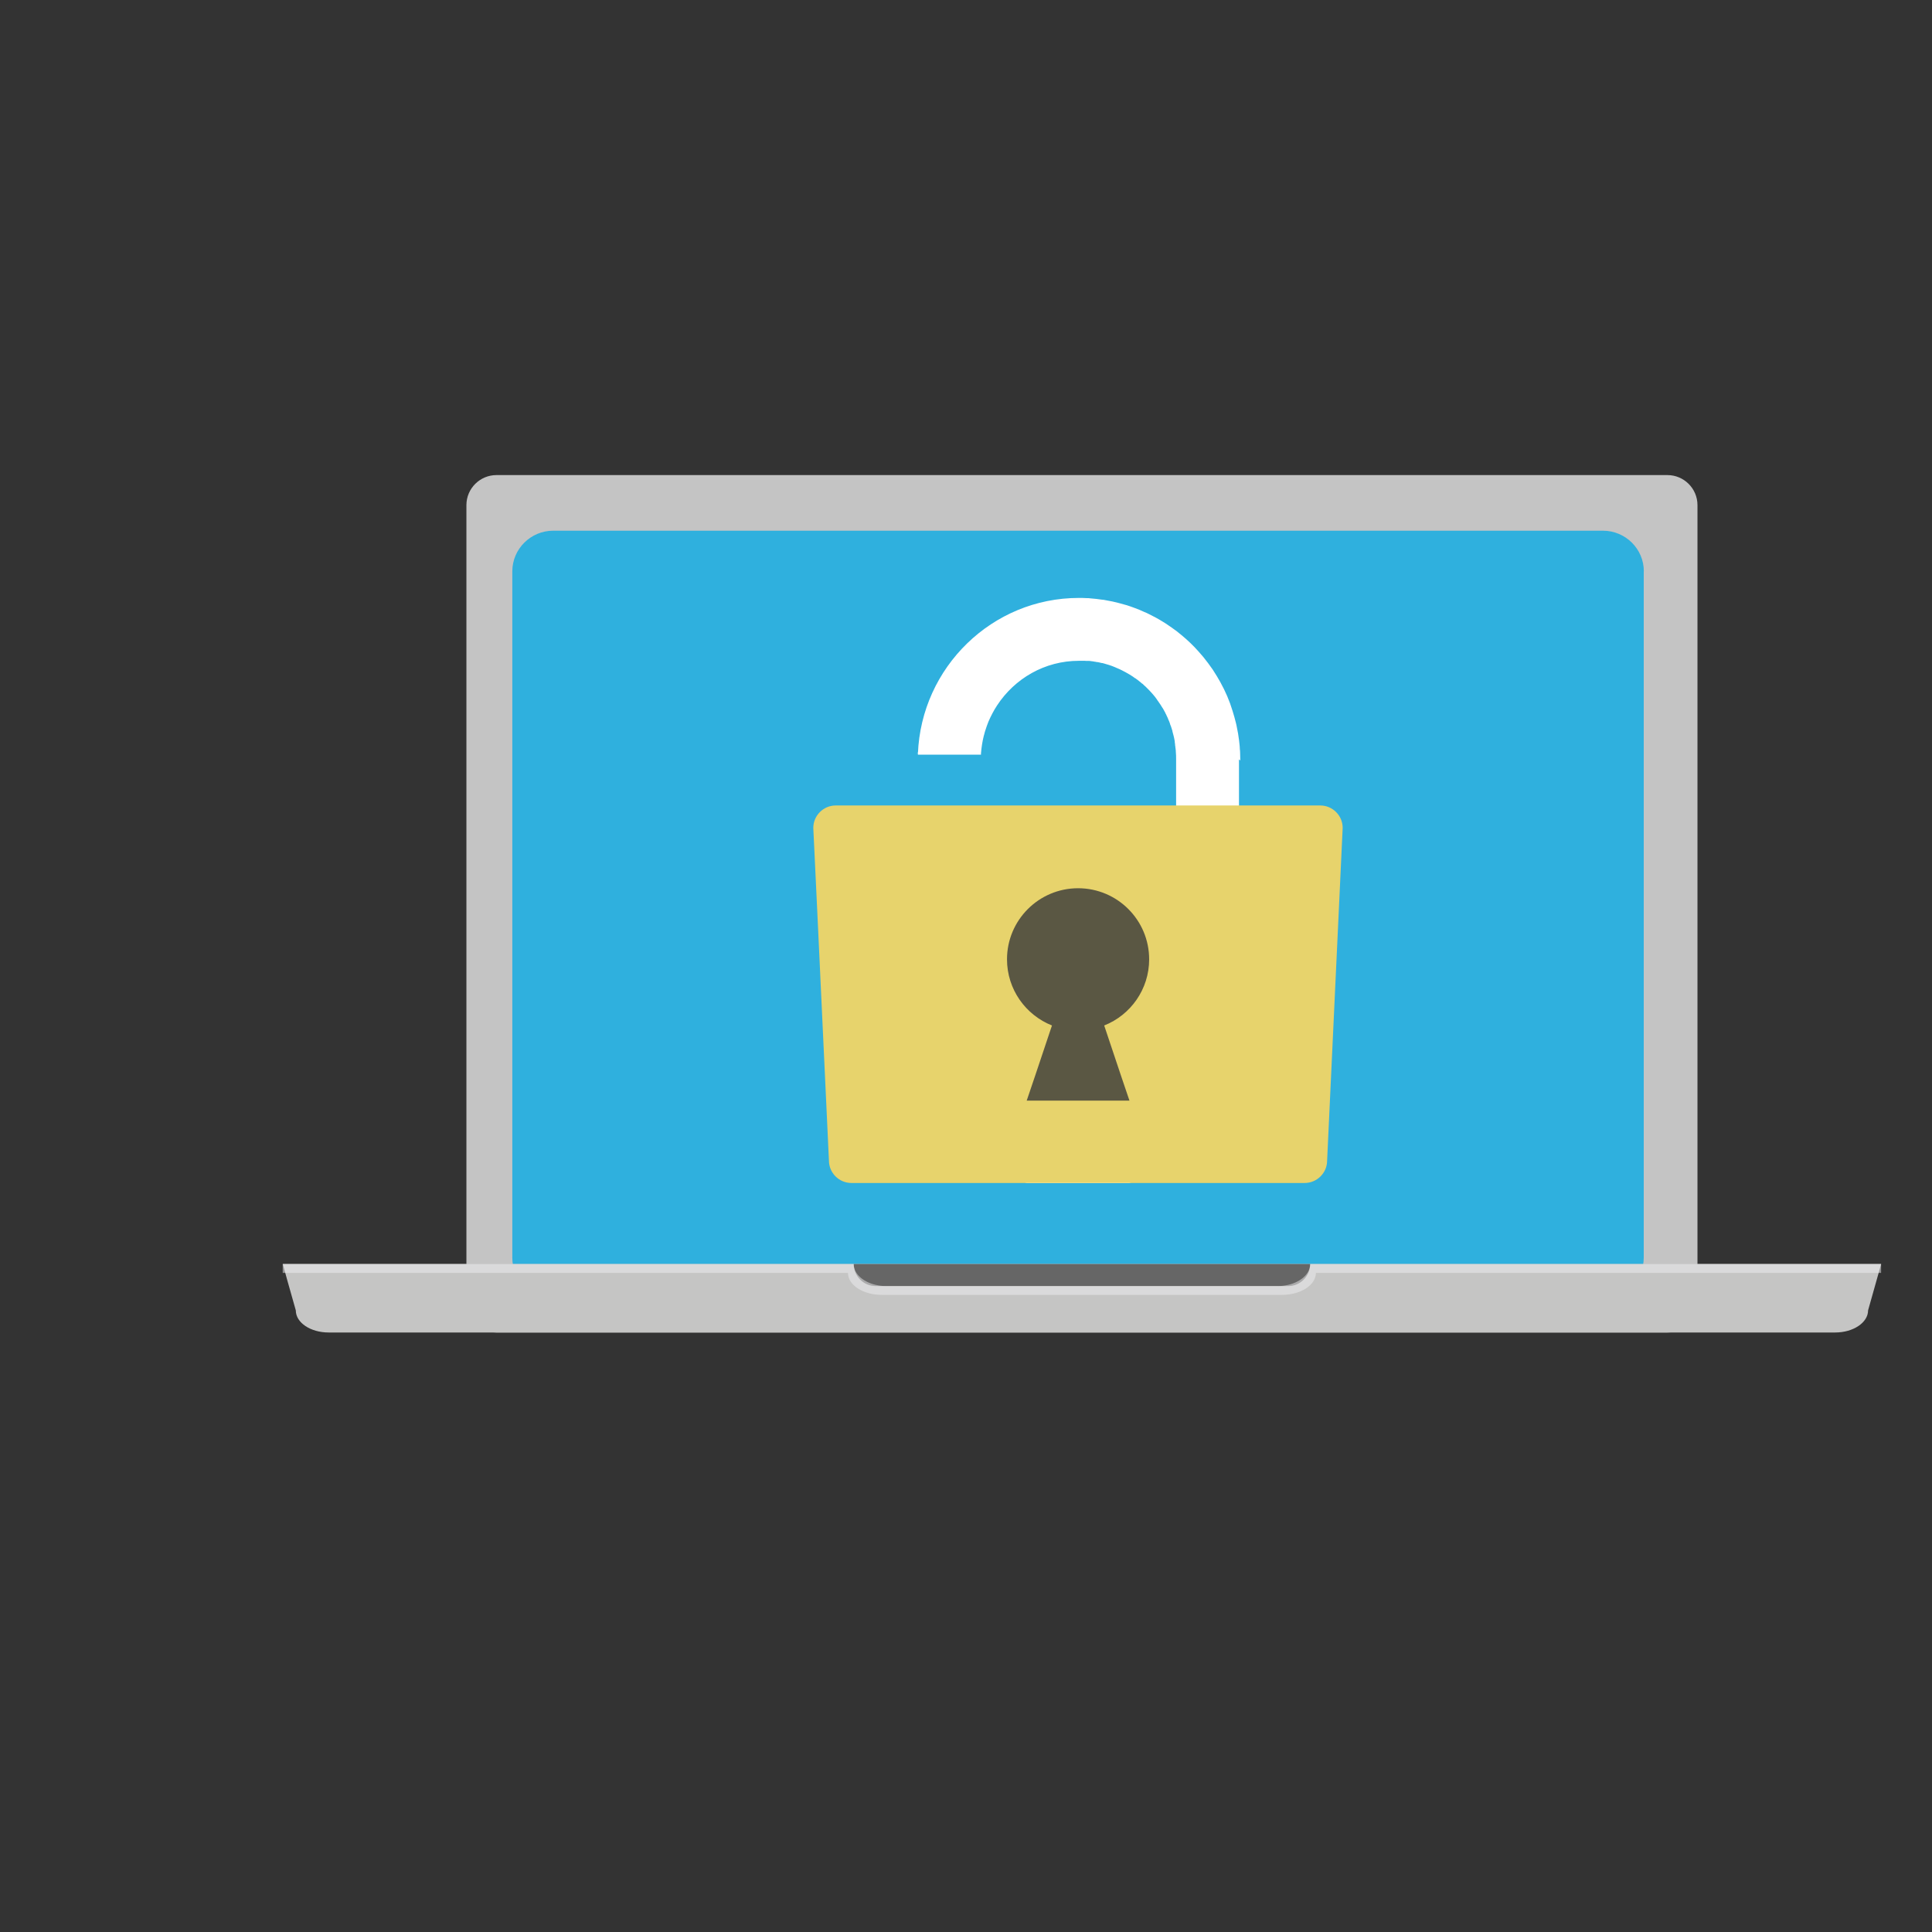
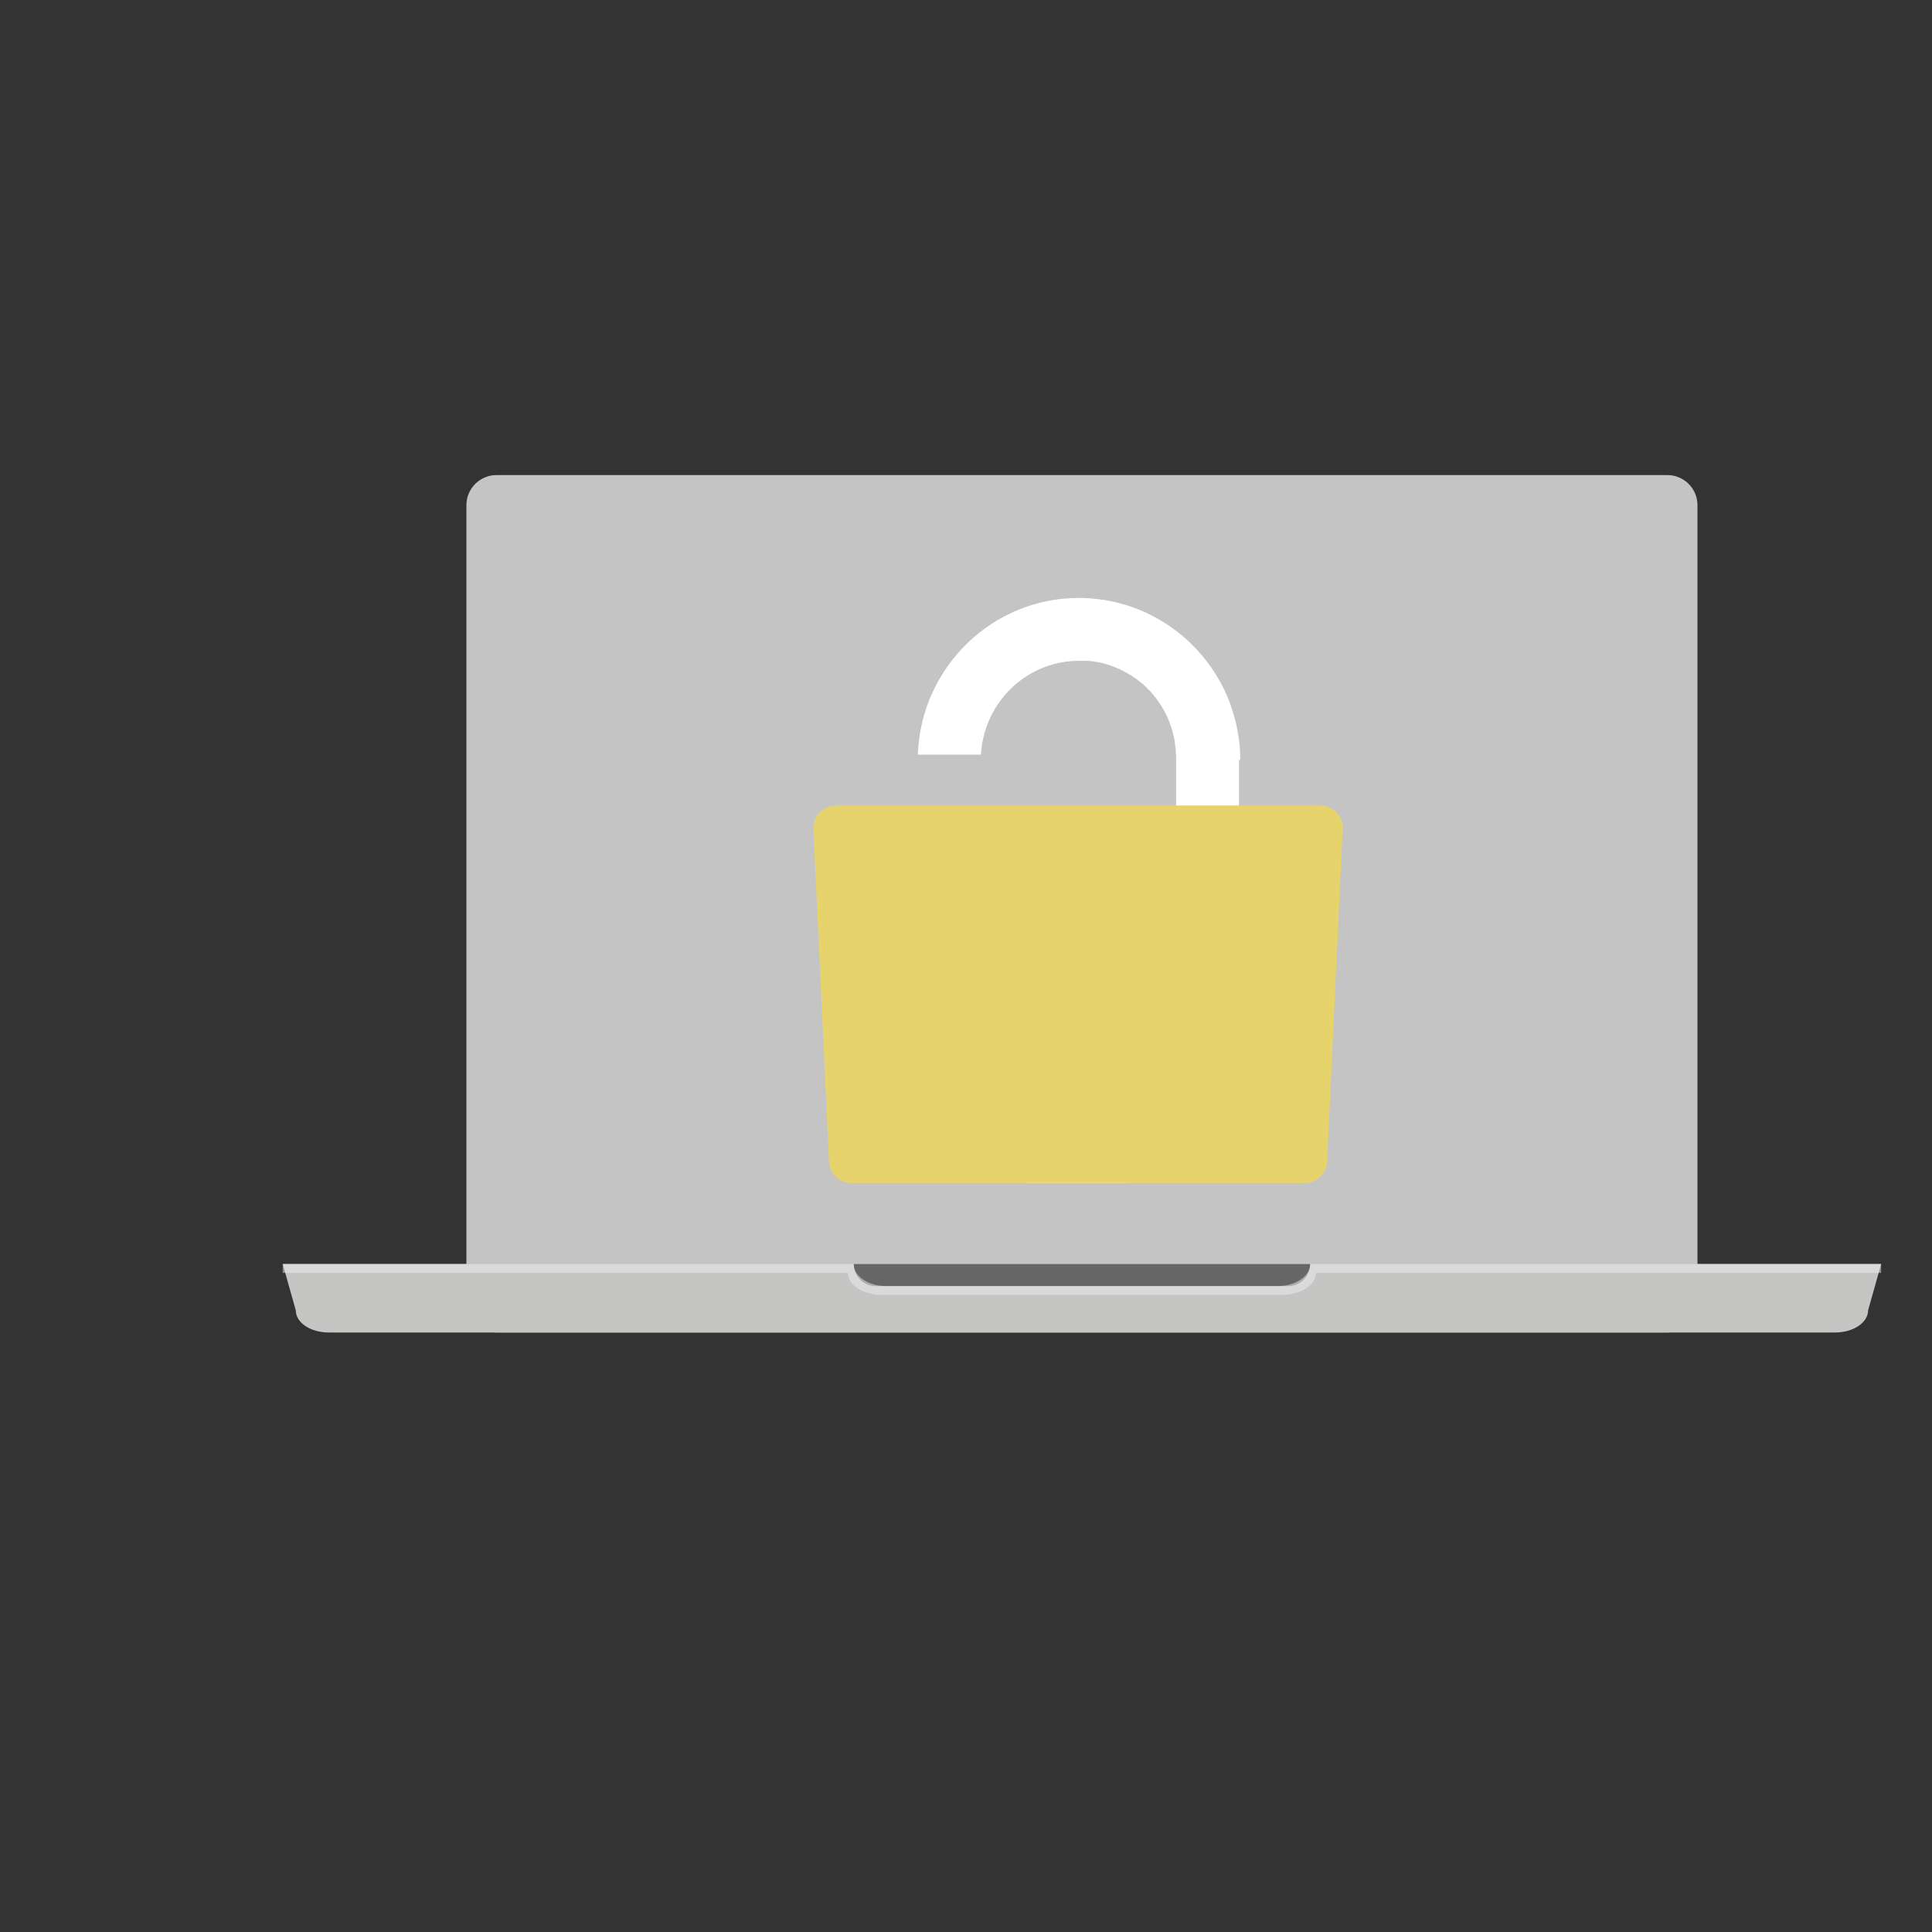
<svg xmlns="http://www.w3.org/2000/svg" id="_レイヤー_2" viewBox="0 0 204.96 204.96">
  <rect x="0" y="0" width="204.96" height="204.96" fill="#333333" stroke="none" />
  <defs>
    <style>.cls-1{fill:#262626;opacity:0;}.cls-2,.cls-3{fill:#fff;}.cls-4{fill:#2fb0de;}.cls-5{fill:#e7d36c;}.cls-3{opacity:.2;}.cls-6{fill:none;}.cls-7{fill:#c5c5c4;}.cls-8{fill:#f1f1f2;opacity:.5;}.cls-9{fill:#5a5743;}.cls-10{fill:#666;}.cls-11{fill:#c4c4c4;}</style>
  </defs>
  <g id="_レイヤー_16">
    <g>
      <rect class="cls-1" width="204.96" height="204.96" />
      <g>
        <path class="cls-11" d="m180.08,53.59v84.58c0,1.75-1.44,3.19-3.19,3.19H52.67c-1.75,0-3.19-1.44-3.19-3.19V53.59c0-1.77,1.44-3.19,3.19-3.19h124.22c1.75,0,3.19,1.42,3.19,3.19Z" />
-         <path class="cls-4" d="m174.38,60.61v72.81c0,2.37-1.95,4.31-4.34,4.31H58.68c-.33,0-.64-.04-.94-.11-1.95-.42-3.39-2.14-3.39-4.19V60.61c0-2.37,1.95-4.31,4.34-4.31h111.36c2.39,0,4.34,1.93,4.34,4.31Z" />
        <path class="cls-7" d="m199.56,134.1l-.26.94-1.12,3.97c0,1.3-1.57,2.35-3.49,2.35H34.87c-1.93,0-3.49-1.04-3.49-2.35l-.88-3.11-.48-1.73-.02-.08h169.57Z" />
        <path class="cls-10" d="m138.99,134.1h0c0,1.29-1.05,2.34-2.34,2.34h-43.74c-1.29,0-2.34-1.05-2.34-2.34h48.43Z" />
        <path class="cls-8" d="m199.56,134.1v.94h-59.96c0,1.28-1.61,2.33-3.59,2.33h-42.46c-1.99,0-3.59-1.04-3.59-2.33H29.99v-.94h60.56c0,.2.07.39.12.57.38,1.02,1.75,1.77,3.4,1.77h41.42c1.65,0,3.01-.75,3.4-1.77.05-.19.12-.37.12-.57h60.56Z" />
        <g>
          <g>
            <path class="cls-2" d="m131.44,80.56v28.64c0,7.57-4.88,14.01-11.64,16.31h-10.88c-6.76-2.29-11.64-8.74-11.64-16.31v-8.57c.99.28,2.05.43,3.16.43,1.25,0,2.43-.19,3.53-.54v8.68c0,5.8,4.66,10.51,10.4,10.51s10.4-4.71,10.4-10.51v-28.64c0-.27,0-.54-.03-.81,0-.08,0-.17-.02-.25,0-.08-.02-.15-.03-.22v-.06c-.01-.06-.02-.12-.03-.18,0-.03,0-.06,0-.09,0-.05-.02-.11-.03-.16,0-.03,0-.06,0-.09,0-.01,0-.02,0-.02l-.03-.18c-.02-.08-.03-.17-.05-.25-.02-.06-.03-.13-.05-.2,0-.04-.02-.08-.03-.12-.02-.09-.04-.17-.07-.26,0-.02,0-.04-.02-.06,0-.02,0-.04,0-.06,0-.04-.02-.07-.04-.11,0-.05-.02-.1-.04-.15-.02-.06-.04-.12-.06-.18,0-.03-.02-.06-.03-.09-.02-.06-.05-.12-.07-.17,0-.05-.03-.11-.05-.16t0-.02s-.03-.06-.04-.1c-.02-.04-.03-.08-.05-.12-.02-.03-.03-.07-.05-.11-.02-.04-.04-.08-.05-.12,0,0,0-.02,0-.02-.02-.03-.03-.07-.05-.1-.02-.04-.04-.09-.06-.13-.02-.04-.03-.07-.05-.1,0-.04-.03-.07-.05-.11-.02-.03-.03-.06-.05-.09,0,0,0-.02,0-.02-.03-.05-.05-.1-.08-.15-.03-.06-.07-.12-.1-.18,0-.03-.03-.05-.04-.07-.03-.06-.06-.11-.09-.16-.01,0-.01,0-.01,0-.04-.07-.08-.14-.13-.21-.02-.03-.04-.07-.06-.1-.03-.04-.05-.07-.07-.1h0c-.05-.07-.09-.13-.13-.19-.01,0-.01-.02-.02-.03-.02-.03-.05-.07-.07-.1-.03-.03-.05-.07-.08-.1,0,0,0-.02,0-.03-.04-.04-.07-.08-.1-.12,0,0,0,0,0-.02-.01,0-.01-.01-.02-.02,0,0,0-.01-.01-.01-.04-.06-.08-.11-.12-.16l-.15-.18s-.09-.1-.13-.15c-.02-.02-.04-.05-.06-.07-.01-.01-.02-.02-.02-.02-.04-.04-.08-.08-.11-.12-.06-.06-.11-.12-.17-.18-.06-.06-.11-.11-.17-.17l-.17-.17c-.06-.05-.11-.1-.17-.15,0,0,0-.01-.01-.01h0c-.05-.06-.11-.11-.17-.16-.01,0-.01,0-.02,0-.05-.05-.11-.1-.16-.14-.06-.05-.13-.1-.19-.15-.04-.04-.09-.07-.14-.11,0,0-.03-.02-.05-.04-.04-.03-.09-.06-.13-.09t-.02-.02s-.03-.02-.04-.03c-.01,0-.02,0-.03,0-.04-.04-.09-.07-.14-.1,0-.01-.02-.02-.03-.03-.07-.04-.14-.09-.2-.13-.07-.04-.13-.08-.19-.12t-.02-.01c-.13-.08-.27-.16-.4-.23-.08-.04-.15-.08-.23-.12-.07-.04-.14-.08-.21-.11,0-.01-.02-.01-.03-.01-.06-.04-.12-.06-.18-.09-.05-.03-.11-.05-.16-.07h0s-.08-.04-.12-.05c-.06-.03-.13-.06-.2-.09,0-.01-.02-.01-.03-.01-.06-.03-.11-.05-.17-.07h0c-.06-.03-.12-.05-.18-.07-.03,0-.05-.02-.07-.02-.02,0-.04-.02-.05-.02-.05-.02-.1-.03-.15-.05-.07-.02-.13-.04-.2-.06-.02,0-.04-.02-.07-.02-.07-.02-.13-.04-.2-.06-.07-.02-.14-.04-.21-.06-.02,0-.04,0-.05,0-.06,0-.12-.03-.18-.04-.03,0-.05,0-.07-.02-.06,0-.12-.02-.18-.04h-.03s-.03,0-.04,0c-.06-.01-.13-.02-.19-.03,0-.01-.02-.01-.03-.01-.07,0-.15-.02-.23-.04h0c-.08,0-.16-.02-.24-.03h0c-.06,0-.13-.02-.19-.02-.06,0-.11,0-.16,0-.03,0-.05,0-.07,0-.01,0-.03,0-.04,0h-.11s0-.01-.02-.01c-.05,0-.1,0-.16,0h-.25c-.09,0-.17,0-.26,0-3.63,0-6.81,1.88-8.68,4.73-.18.27-.34.55-.49.83-.16.3-.3.6-.43.9-.12.3-.23.61-.33.93-.04.11-.07.23-.1.35-.03.08-.05.17-.07.25-.15.6-.24,1.22-.29,1.84v.13h-6.69v-.1c.35-9.17,7.88-16.53,17.07-16.53.26,0,.52,0,.78.02.17,0,.33,0,.49.03.39.03.77.07,1.15.13.16,0,.31.04.47.07.23.04.46.08.69.13.24.05.47.11.7.17.28.07.55.15.83.23.23.08.46.15.69.24.38.13.74.28,1.1.45.18.07.36.15.53.24.25.12.5.25.74.38.24.13.48.27.72.42.23.14.47.29.69.45.22.15.44.3.66.47,0,0,.02,0,.04.02.21.17.42.33.62.5.64.53,1.24,1.1,1.78,1.71.18.2.36.41.53.61.01,0,.02.03.03.04.17.21.33.42.49.63.16.22.32.44.48.67.15.23.3.47.44.7.13.21.25.42.37.64.53.96.97,1.97,1.29,3.04.07.21.13.42.19.64.06.2.11.4.16.61.02.08.04.17.06.25.04.21.08.41.12.62.04.2.08.4.1.6.04.26.08.52.1.78.02.18.04.36.04.54.02.14.03.28.03.42,0,.27.02.53.02.8Z" />
            <path class="cls-3" d="m103.98,79.91s0,.05,0,.08h-6.69s0-.07,0-.1c.16-.47,1.59-.84,3.34-.84s3.21.37,3.35.85c0,0,0,0,0,0Z" />
          </g>
          <path class="cls-5" d="m142.44,87.83l-.04.85-1.61,34.44c0,1.31-1.07,2.38-2.39,2.38h-48.07c-1.32,0-2.39-1.07-2.39-2.38l-.02-.4-1.13-24.15-.51-10.74c0-1.31,1.07-2.38,2.38-2.38h51.4c1.31,0,2.38,1.07,2.38,2.38Z" />
-           <path class="cls-9" d="m121.91,101.77c0-4.17-3.38-7.54-7.54-7.54s-7.54,3.38-7.54,7.54c0,3.19,1.98,5.91,4.77,7.02-1.11,3.36-2.68,7.97-2.68,7.97h10.9s-1.57-4.61-2.68-7.97c2.79-1.1,4.77-3.83,4.77-7.02Z" />
          <path class="cls-6" d="m142.44,87.83l-.04.85-1.61,34.44c0,1.31-1.07,2.38-2.39,2.38h-48.07c-1.32,0-2.39-1.07-2.39-2.38l-.02-.4-1.13-24.15-.51-10.74c0-1.31,1.07-2.38,2.38-2.38h25.7v2.82h10.4v-7.71c0-.27,0-.54-.03-.81,0-.08,0-.17-.02-.25,0-.08-.02-.15-.03-.22v-.06c-.01-.06-.02-.12-.03-.18,0-.03,0-.06,0-.09,0-.05-.02-.11-.03-.16,0-.03,0-.06,0-.09,0-.01,0-.02,0-.02l-.03-.18c-.02-.08-.03-.17-.05-.25-.02-.06-.03-.13-.05-.2,0-.04-.02-.08-.03-.12-.02-.09-.04-.17-.07-.26,0-.02,0-.04-.02-.06,0-.02,0-.04,0-.06,0-.04-.02-.07-.04-.11,0-.05-.02-.1-.04-.15-.02-.06-.04-.12-.06-.18,0-.03-.02-.06-.03-.09-.02-.06-.05-.12-.07-.17,0-.05-.03-.11-.05-.16t0-.02s-.03-.06-.04-.1c-.02-.04-.03-.08-.05-.12-.02-.03-.03-.07-.05-.11-.02-.04-.04-.08-.05-.12,0,0,0-.02,0-.02-.02-.03-.03-.07-.05-.1-.02-.04-.04-.09-.06-.13-.02-.04-.03-.07-.05-.1,0-.04-.03-.07-.05-.11-.02-.03-.03-.06-.05-.09,0,0,0-.02,0-.02-.03-.05-.05-.1-.08-.15-.03-.06-.07-.12-.1-.18,0-.03-.03-.05-.04-.07-.03-.06-.06-.11-.09-.16-.01,0-.01,0-.01,0-.04-.07-.08-.14-.13-.21-.02-.03-.04-.07-.06-.1-.03-.04-.05-.07-.07-.1h0c-.05-.07-.09-.13-.13-.19-.01,0-.01-.02-.02-.03-.02-.03-.05-.07-.07-.1-.03-.03-.05-.07-.08-.1,0,0,0-.02,0-.03-.04-.04-.07-.08-.1-.12,0,0,0,0,0-.02-.01,0-.01-.01-.02-.02,0,0,0-.01-.01-.01-.04-.06-.08-.11-.12-.16l-.15-.18s-.09-.1-.13-.15c-.02-.02-.04-.05-.06-.07-.01-.01-.02-.02-.02-.02-.04-.04-.08-.08-.11-.12-.06-.06-.11-.12-.17-.18-.06-.06-.11-.11-.17-.17l-.17-.17c-.06-.05-.11-.1-.17-.15,0,0,0-.01-.01-.01h0c-.05-.06-.11-.11-.17-.16-.01,0-.01,0-.02,0-.05-.05-.11-.1-.16-.14-.06-.05-.13-.1-.19-.15-.04-.04-.09-.07-.14-.11,0,0-.03-.02-.05-.04-.04-.03-.09-.06-.13-.09t-.02-.02s-.03-.02-.04-.03c-.01,0-.02,0-.03,0-.04-.04-.09-.07-.14-.1,0-.01-.02-.02-.03-.03-.07-.04-.14-.09-.2-.13-.07-.04-.13-.08-.19-.12t-.02-.01c-.13-.08-.27-.16-.4-.23-.08-.04-.15-.08-.23-.12-.07-.04-.14-.08-.21-.11,0-.01-.02-.01-.03-.01-.06-.04-.12-.06-.18-.09-.05-.03-.11-.05-.16-.07h0s-.08-.04-.12-.05c-.06-.03-.13-.06-.2-.09,0-.01-.02-.01-.03-.01-.06-.03-.11-.05-.17-.07h0c-.06-.03-.12-.05-.18-.07-.03,0-.05-.02-.07-.02-.02,0-.04-.02-.05-.02-.05-.02-.1-.03-.15-.05-.07-.02-.13-.04-.2-.06-.02,0-.04-.02-.07-.02-.07-.02-.13-.04-.2-.06-.07-.02-.14-.04-.21-.06-.02,0-.04,0-.05,0-.06,0-.12-.03-.18-.04-.03,0-.05,0-.07-.02-.06,0-.12-.02-.18-.04h-.03s-.03,0-.04,0c-.06-.01-.13-.02-.19-.03,0-.01-.02-.01-.03-.01-.07,0-.15-.02-.23-.04h0c-.08,0-.16-.02-.24-.03h0c-.06,0-.13-.02-.19-.02-.06,0-.11,0-.16,0-.03,0-.05,0-.07,0-.01,0-.03,0-.04,0h-.11s0-.01-.02-.01c-.05,0-.1,0-.16,0h-.25c-.09,0-.17,0-.26,0-3.63,0-6.81,1.88-8.68,4.73-.18.27-.34.55-.49.83-.16.3-.3.6-.43.9-.12.3-.23.61-.33.93-.03.11-.07.23-.1.35-.03.08-.05.17-.07.25-.15.6-.24,1.22-.29,1.84v.13h-6.69v-.1c.35-9.17,7.88-16.53,17.07-16.53.26,0,.52,0,.78.02.17,0,.33,0,.49.03.39.03.77.07,1.15.13.16,0,.31.04.47.07.23.04.46.08.69.13.24.05.47.11.7.17.28.07.55.15.83.23.23.08.46.15.69.24.38.13.74.28,1.1.45.18.07.36.15.53.24.25.12.5.25.74.38.24.13.48.27.72.42.23.14.47.29.69.45.22.15.44.3.66.47,0,0,.02,0,.04.02.21.17.42.33.62.5.64.53,1.24,1.1,1.78,1.71.18.2.36.41.53.61.01,0,.02.03.03.04.17.21.33.42.49.63.16.22.32.44.48.67.15.23.3.47.44.7.13.21.25.42.37.64.53.96.97,1.97,1.29,3.04.07.21.13.42.19.64.06.2.11.4.16.61.02.08.04.17.06.25.04.21.08.41.12.62.04.2.08.4.1.6.04.26.08.52.1.78.02.18.04.36.04.54.02.14.03.28.03.42,0,.27.02.53.02.8v4.89h8.62c1.31,0,2.38,1.07,2.38,2.38Z" />
          <path class="cls-6" d="m115.27,70.09l-.91.91v-.96c.09,0,.17,0,.26,0h.25c.06,0,.11,0,.16,0t.02.01h.11s.03,0,.04,0c.02,0,.04,0,.07,0Z" />
        </g>
      </g>
    </g>
  </g>
</svg>